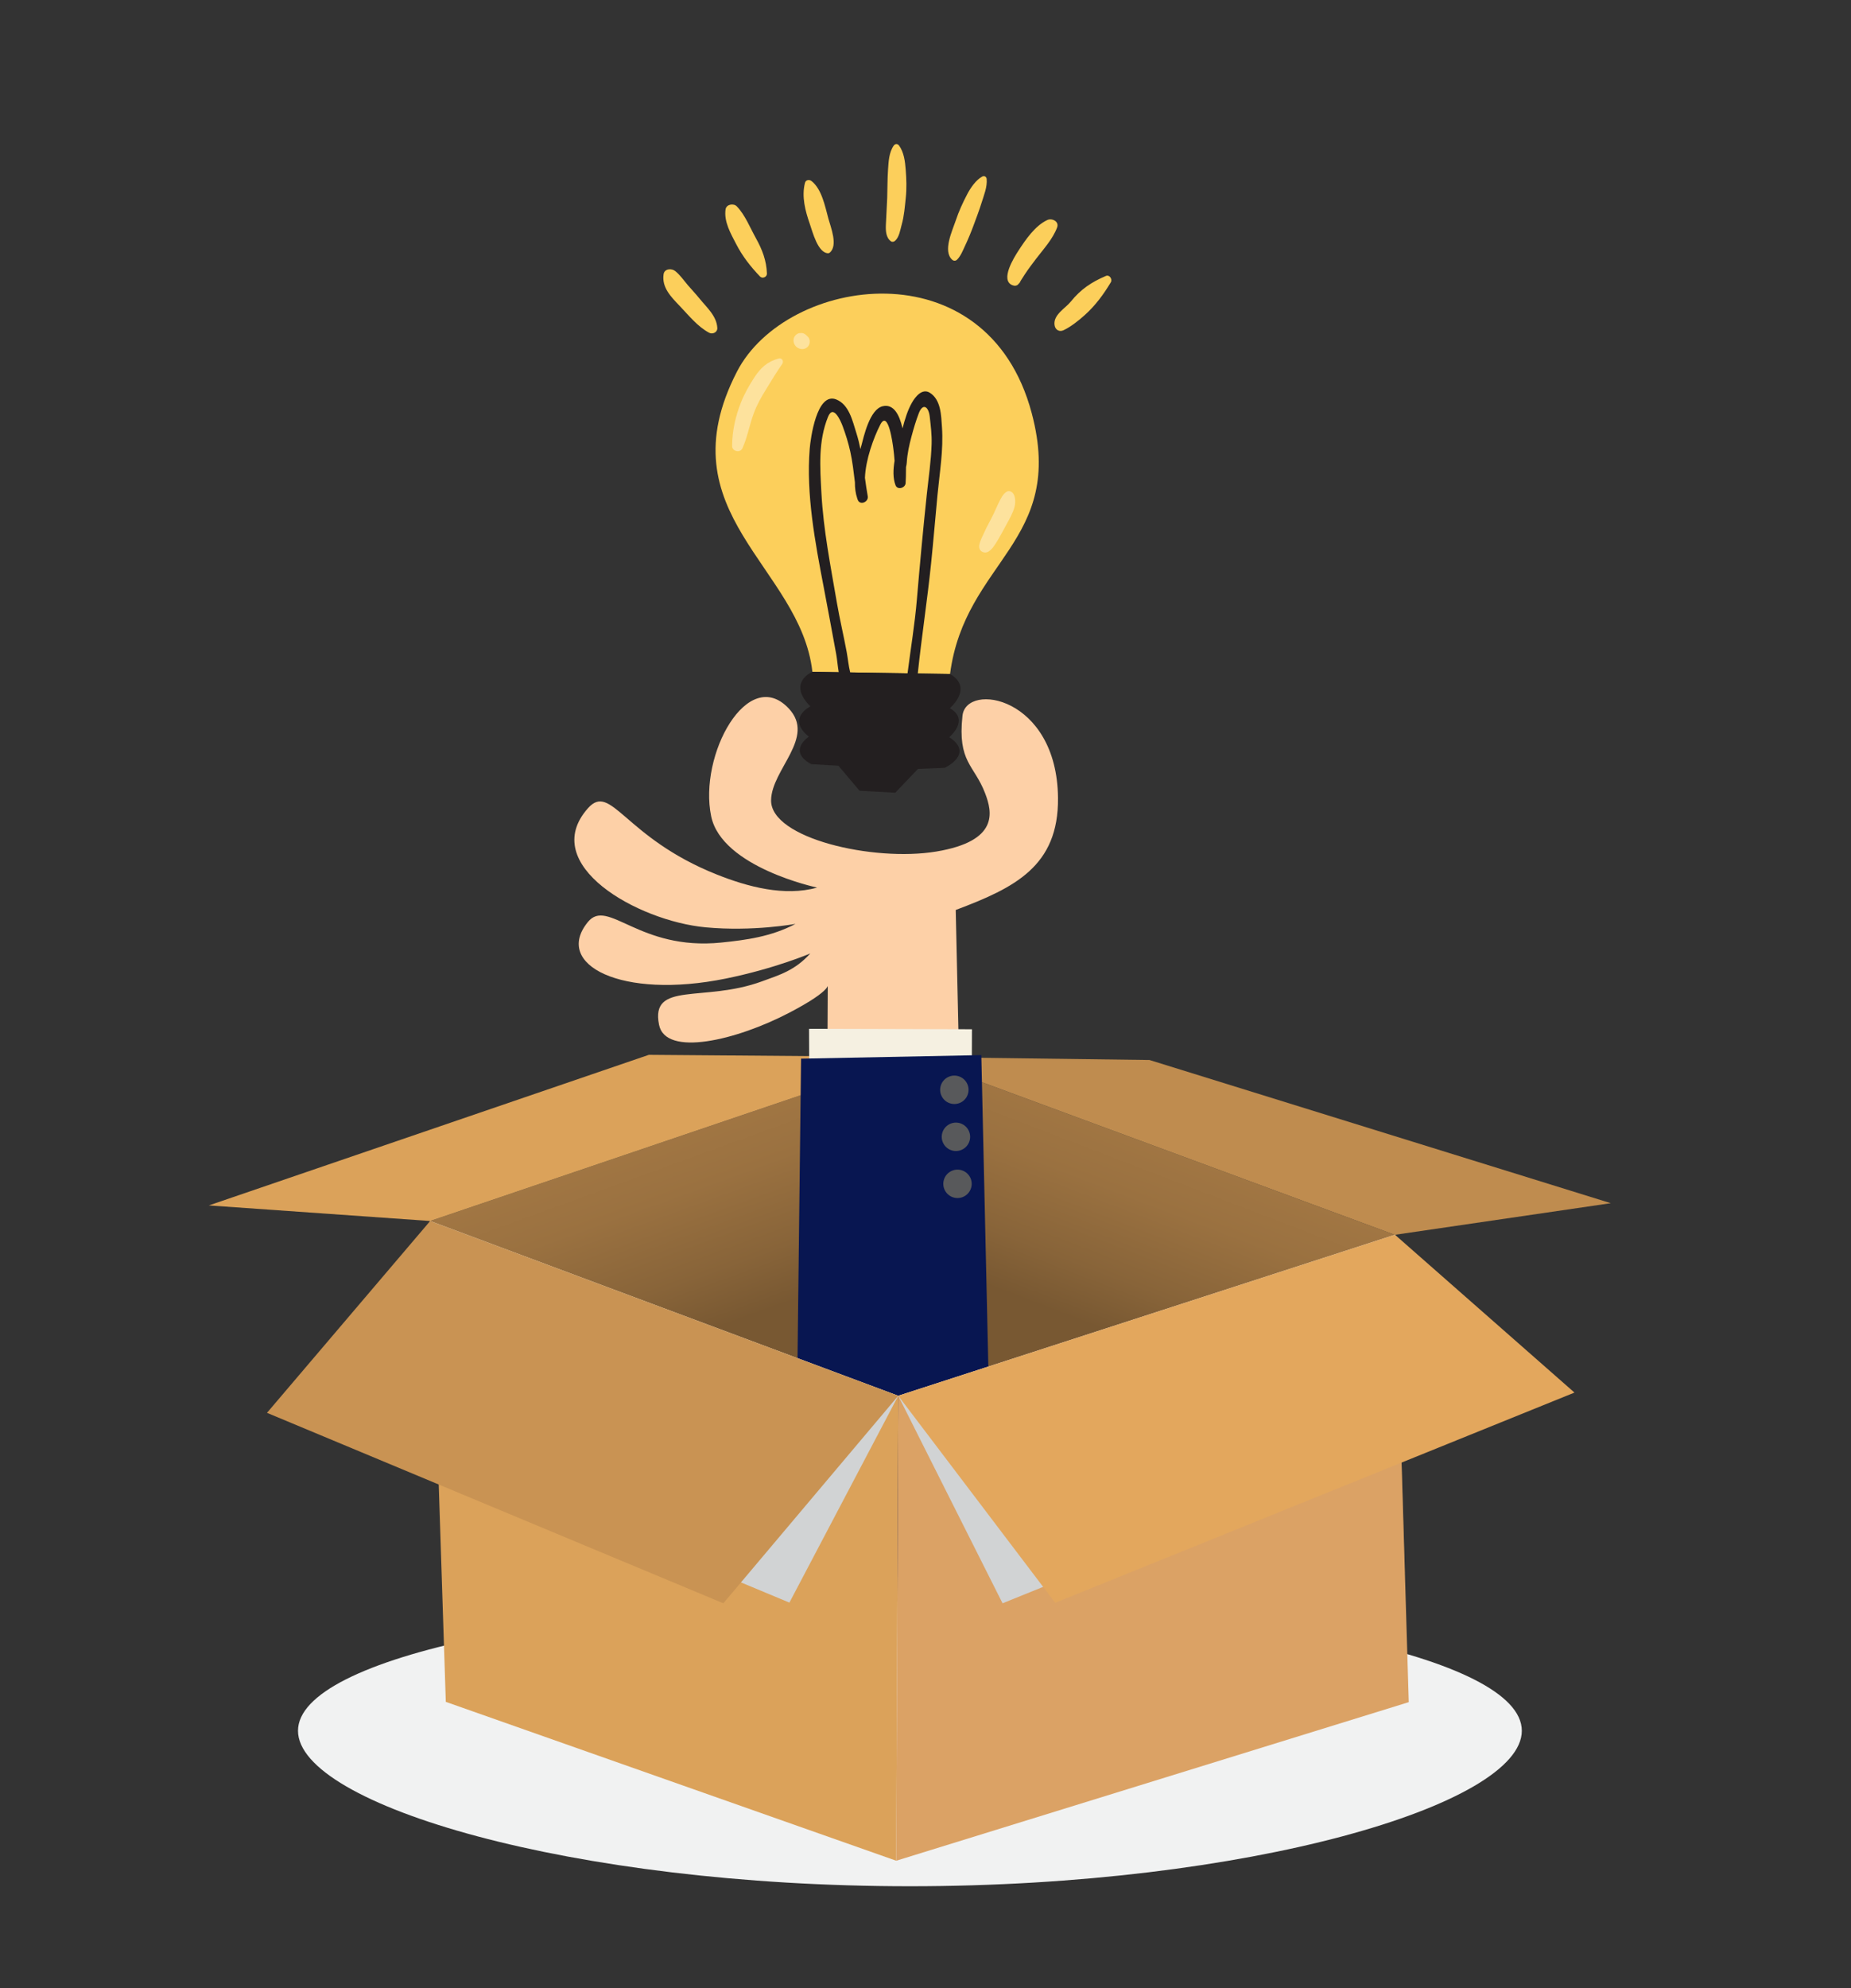
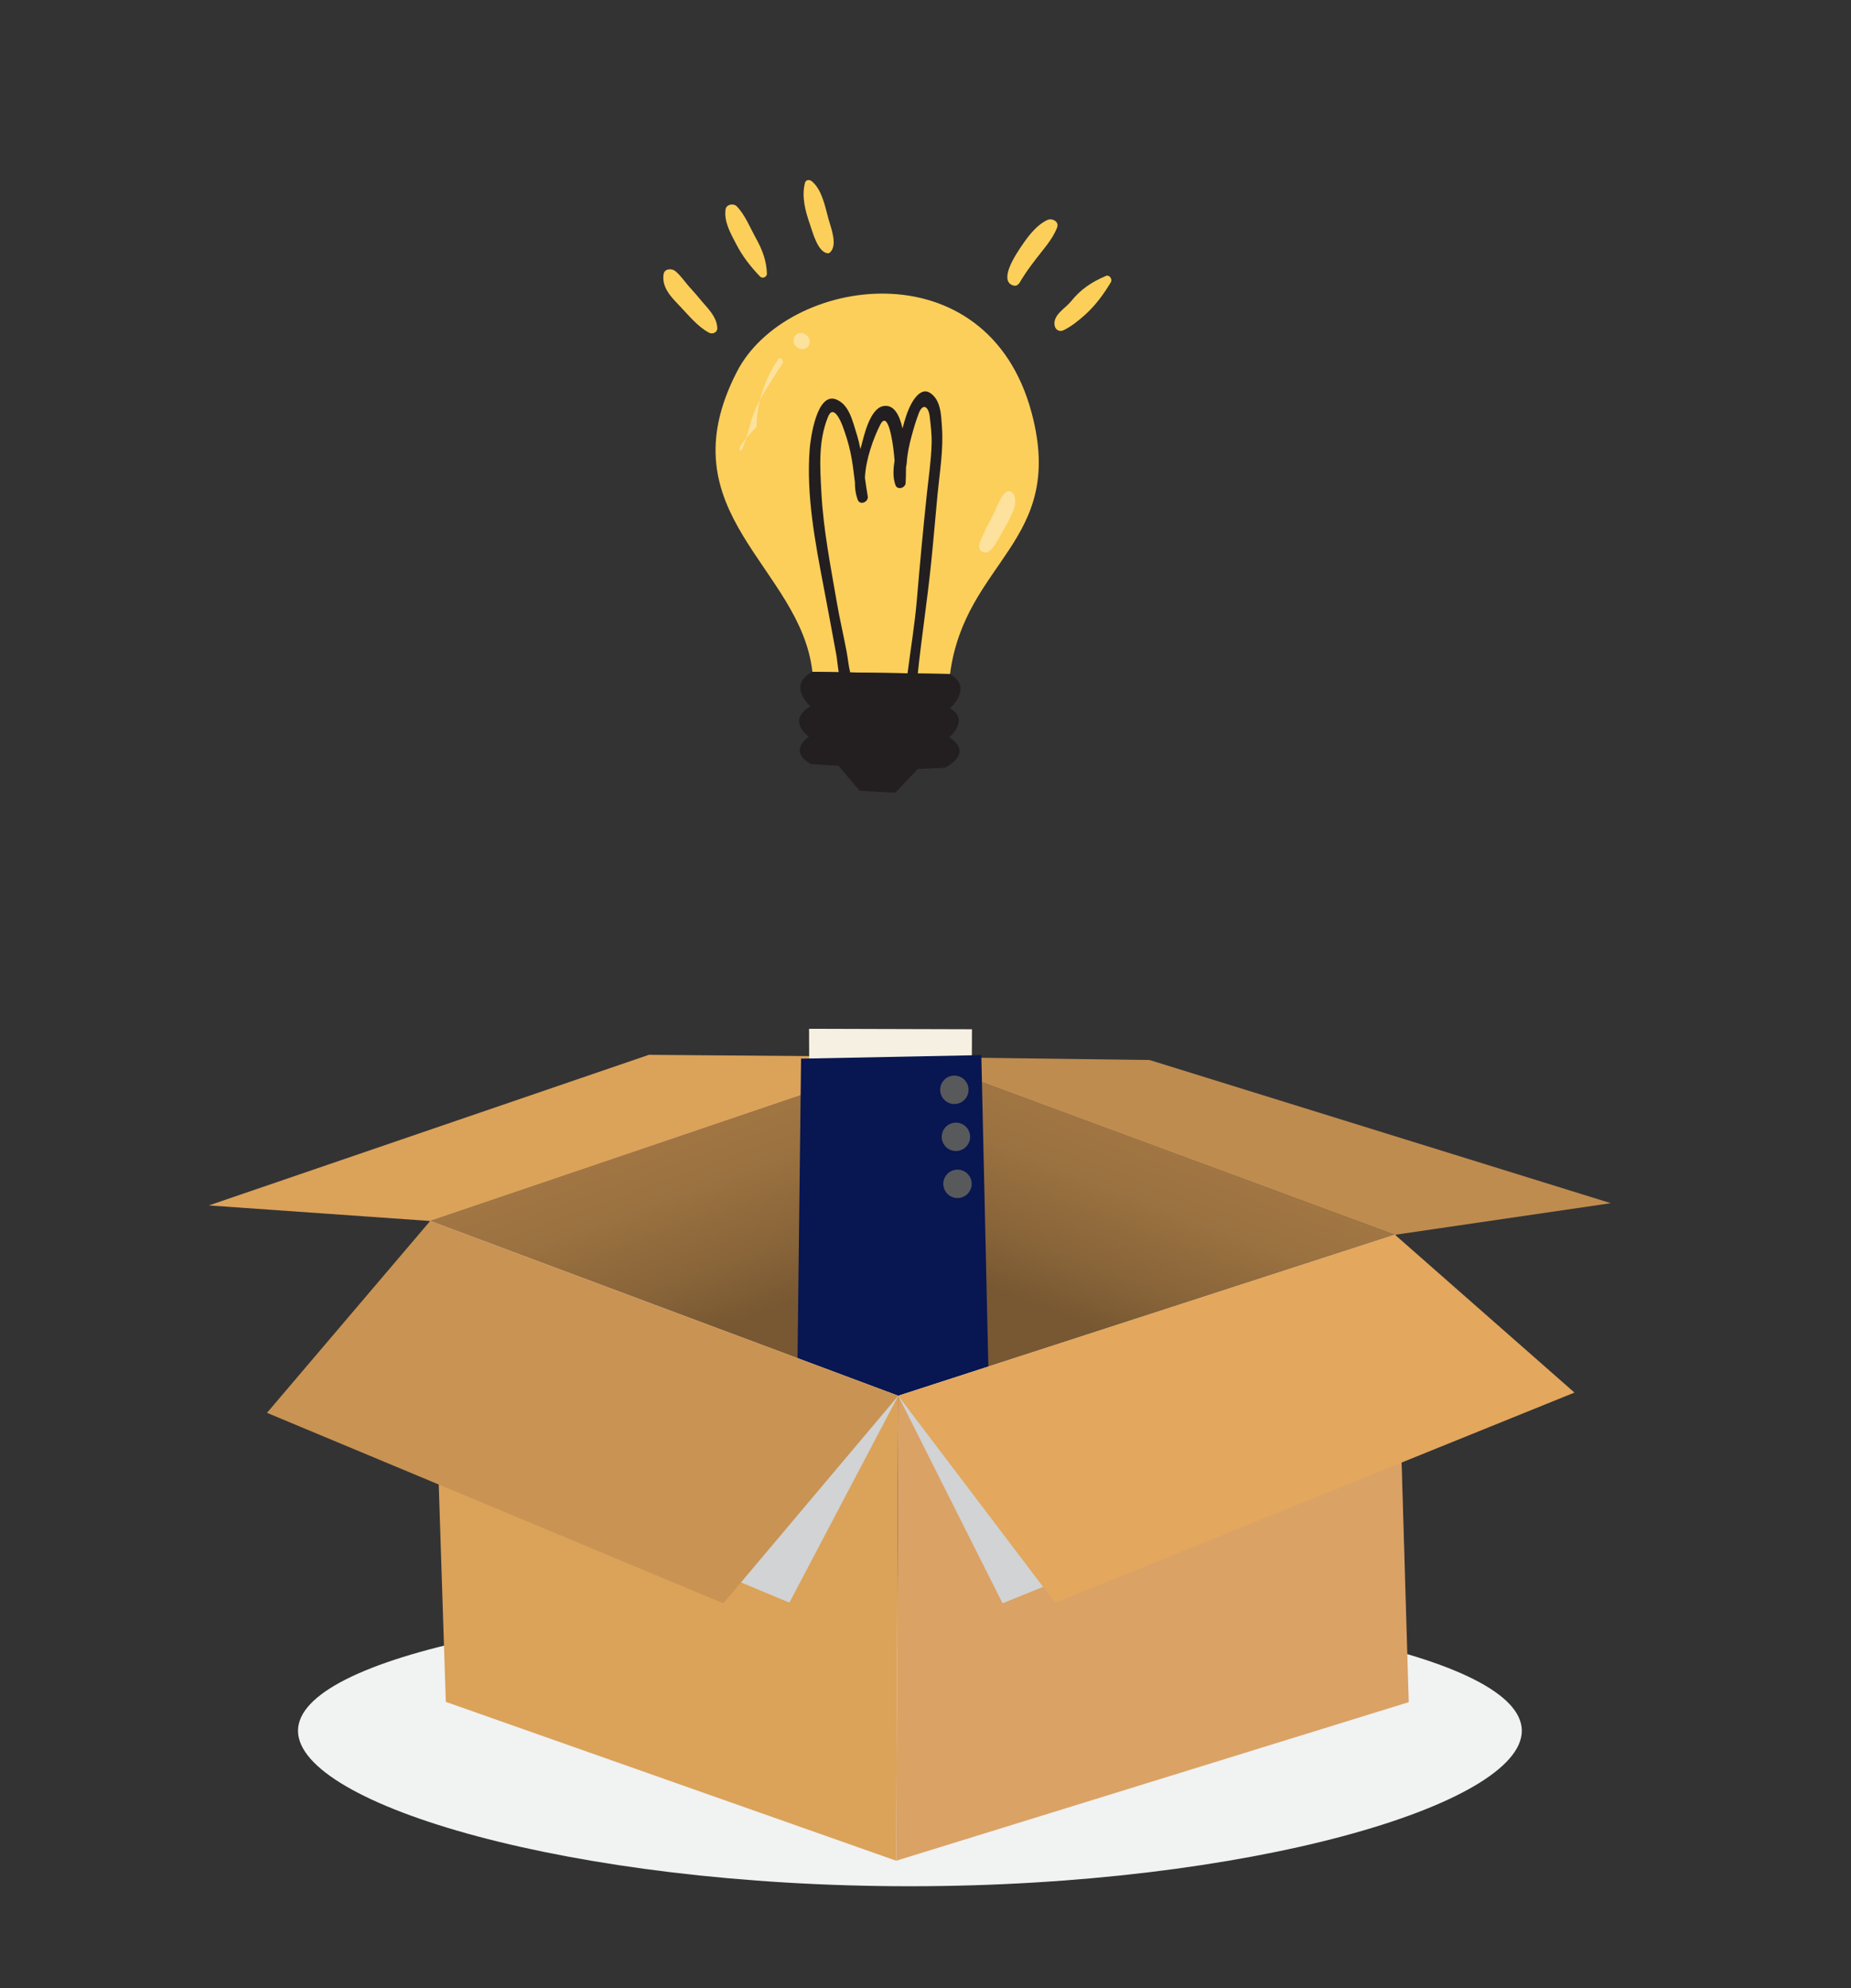
<svg xmlns="http://www.w3.org/2000/svg" x="0px" y="0px" width="11055.154px" height="11870.504px" viewBox="0 0 11055.154 11870.504">
  <rect x="0" y="0" width="11055.154" height="11870.504" fill="#333333" stroke="none" />
  <g id="Layer_2"> </g>
  <g id="Layer_1">
    <g>
      <g>
        <path fill="#F1F2F2" d="M9089.117,10333.145c0,442.033-1636.216,928.117-3654.631,928.117 c-2018.406,0-3654.654-486.084-3654.654-928.117c0-442.045,1636.248-774.781,3654.654-774.781 C7452.901,9558.363,9089.117,9891.1,9089.117,10333.145z" />
        <linearGradient id="SVGID_1_" gradientUnits="userSpaceOnUse" x1="4453.86" y1="8933.131" x2="3705.192" y2="6876.182">
          <stop offset="0.457" style="stop-color:#785832" />
          <stop offset="0.609" style="stop-color:#886439" />
          <stop offset="0.838" style="stop-color:#9A7140" />
          <stop offset="1" style="stop-color:#A17643" />
        </linearGradient>
        <polygon fill="url(#SVGID_1_)" points="5487.114,8557.057 5456.422,6310.194 2569.193,7289.65 2662.577,9389.072 " />
        <linearGradient id="SVGID_2_" gradientUnits="userSpaceOnUse" x1="6502.268" y1="8946.738" x2="7263.852" y2="6962.743">
          <stop offset="0.457" style="stop-color:#785832" />
          <stop offset="0.609" style="stop-color:#886439" />
          <stop offset="0.838" style="stop-color:#9A7140" />
          <stop offset="1" style="stop-color:#A17643" />
        </linearGradient>
        <polygon fill="url(#SVGID_2_)" points="8389.725,9390.813 8330.368,7372.139 5456.422,6310.194 5487.114,8557.057 " />
        <polygon fill="#BF8C4F" points="8330.368,7372.139 5456.422,6310.194 6865.37,6328.43 9620.47,7183.298 " />
        <polygon fill="#DBA25A" points="2569.193,7289.65 5456.422,6310.194 3875.228,6297.589 1247.384,7196.669 " />
        <g>
          <g>
            <g>
              <g>
                <g>
                  <g>
                    <g>
-                       <path fill="#FDD0A7" d="M6318.957,4764.085c-5.6-606.519-548.43-694.125-570.532-490.949 c-30.184,278.6,69.653,291.671,135.202,462.817c43.078,112.554,84.042,285.695-292.442,348.053 c-375.147,62.133-988.658-78.887-985.822-306.061c2.262-184.846,269.449-374.496,104.966-548.755 c-243.39-258.076-539.144,277.369-462.824,644.294c63.525,305.42,632.653,425.568,632.653,425.568 c-194.377,54.677-415.148-4.621-599.531-78.124c-553.266-220.395-629.788-552.229-769.065-395.559 c-299.411,337.173,296.189,672.934,702.37,710.973c284.193,26.653,537.23-20.523,537.23-20.523 c-144.326,76.303-294.797,96.315-443.557,111.522c-492.038,50.267-677.319-269.188-796.449-122.787 c-207.81,255.205,201.027,464.551,824.055,337.695c295.341-60.203,504.33-149.939,504.33-149.939 c-92.02,101.992-183.061,127.949-288.733,166.642c-347.609,127.488-667.122-2.945-614.722,259.036 c38.815,193.933,462.779,93.038,778.268-71.947c270.551-141.491,229.603-174.249,229.603-174.249l-7.05,1424.804 l811.287-69.653l-40.063-1794.145C6061.475,5299.794,6322.714,5171.372,6318.957,4764.085z" />
                      <g>
                        <polygon fill="#F5F0E1" points="4832.027,6142.109 5805.094,6144.867 5803.946,6434.287 4833.332,6438.701 " />
                        <polygon fill="#081651" points="4784.399,6320.453 5861.002,6299.291 5931.132,9413.135 4747.729,9420.939 " />
                      </g>
                    </g>
                  </g>
                  <path fill="#58595B" d="M5747.452,6576.672c38.818-26.253,48.968-78.997,22.74-117.783 c-26.266-38.818-78.978-48.968-117.796-22.715c-38.768,26.253-48.968,78.965-22.715,117.771 C5655.921,6592.744,5708.665,6602.913,5747.452,6576.672z" />
                  <path fill="#58595B" d="M5756.854,6857.334c38.813-26.253,48.98-78.952,22.715-117.771 c-26.239-38.799-78.971-48.98-117.758-22.728c-38.799,26.253-48.968,78.983-22.728,117.783 C5665.349,6873.419,5718.048,6883.575,5756.854,6857.334z" />
                  <path fill="#58595B" d="M5766.249,7137.997c38.818-26.24,48.987-78.952,22.715-117.771 c-26.239-38.786-78.965-48.968-117.751-22.729c-38.799,26.254-48.968,78.979-22.715,117.784 C5674.751,7154.093,5727.449,7164.25,5766.249,7137.997z" />
                </g>
              </g>
            </g>
          </g>
          <g>
            <g>
              <g>
                <g>
                  <g>
                    <path fill="#FCCF5B" d="M4852.058,4010.956c-70.378-629.283-887.165-944.559-450.713-1791.861 c294.355-571.054,1494.711-754.154,1760.739,247.894c204.682,770.706-399.141,879.004-487.939,1556.967L4852.058,4010.956z " />
                  </g>
                  <g>
                    <g>
                      <path fill="#231F20" d="M5669.646,4401.217c0,0,125.162-104.119,3.178-172.983c0,0,143.443-120.886,1.32-204.278 l-192.643-3c23.063-219.322,56.842-438.096,79.441-656.956c13.912-135.653,25.324-271.728,38.064-407.49 c12.791-134.026,36.39-270.871,26.936-405.55c-4.948-70.894-5.689-164.502-72.771-206.263 c-45.565-28.302-86.453,24.375-105.888,58.193c-26.956,46.861-42.976,101.103-56.92,154.633 c-19.039-84.304-54.107-147.023-118.067-132.295c-77.943,17.798-113.076,179.633-129.112,240.397 c-1.375,5.132-2.662,10.442-4.169,15.729c-6.541-32.461-14.441-64.752-24.542-96.669 c-22.86-71.925-43.168-169.065-119.732-199.738c-117.545-47.135-154.024,236.182-158.755,294.465 c-21.787,272.163,32.175,557.854,83.183,823.737c25.737,134.064,50.237,268.737,75.166,402.934 c5.162,28.061,8.419,67.636,14.889,107.331l-157.166-2.458c0,0-153.876,63.38-12.169,206.488 c0,0-145.283,71.467-8.993,180.619c0,0-130.987,85.022,14.309,164.19l162.256,9.328l126.354,149.462l213.074,11.602 l135.946-142.193l159.205-6.418C5642.041,4584.033,5822.112,4501.853,5669.646,4401.217z M5077.788,4014.574 c-9.92-39.789-13.806-83.602-20.943-121.988c-18.156-98.193-41.529-195.153-58.428-293.572 c-37.44-218.461-80.73-435.209-92.604-657.201c-8.216-153.886-19.48-307.083,39.398-452.788 c31.801-78.765,76.087,24.442,87.684,55.57c18.495,50.057,33.928,99.621,45.443,151.592 c13.333,60.103,20.054,121.476,27.642,182.716c-0.335,33.651,3.605,66.325,13.839,96.496 c0.129,0.342,0.158,0.586,0.167,0.883c0.078,0,0.078-0.025,0.193-0.025c0.813,2.651,1.641,5.284,2.648,7.839 c13.591,35.123,65.832,12.865,59.791-21.388c-6.579-36.502-11.692-73.229-16.726-109.928 c3.982-109.116,52.01-240.281,91.383-317.042c47.94-93.464,74.653,114.716,78.33,143.183 c3.109,23.353,5.394,47.65,7.214,72.134c-8.622,51.42-10.459,103.182,5.564,145.638 c11.792,31.015,58.833,16.887,60.441-12.798c1.102-19.338,2.526-53.817,2.352-95.525c2.03-8.232,3.77-16.623,4.35-25.254 c3.338-54.887,14.622-105.958,28.811-158.738c12.527-46.438,25.989-92.536,43.252-137.376 c24.281-62.822,58.415-39.833,65.246,20.073c6.205,55.019,12.952,107.492,11.271,163.082 c-2.958,100.327-18.392,202.951-28.928,302.842c-22.058,208.292-41.363,417.14-59.078,625.899 c-12.386,147.632-37.015,293.927-55.786,441.053L5077.788,4014.574z" />
                    </g>
                  </g>
                </g>
              </g>
            </g>
            <g>
-               <path fill="#FDE29D" d="M4434.165,2676.467c30.09-66.992,42.137-139.735,67.572-208.57 c19.062-51.69,45.279-97.752,74.174-144.429c30.821-49.745,61.988-102.415,95.558-149.961 c11.541-16.326-0.332-38.796-21.423-33.116c-67.072,18.256-108.027,56.179-145.689,114.329 c-30.745,47.547-58.354,96.199-79.281,148.847c-32.619,82.361-52.557,171.053-52.451,259.723 C4372.618,2695.235,4421.022,2705.594,4434.165,2676.467L4434.165,2676.467z" />
+               <path fill="#FDE29D" d="M4434.165,2676.467c30.09-66.992,42.137-139.735,67.572-208.57 c19.062-51.69,45.279-97.752,74.174-144.429c30.821-49.745,61.988-102.415,95.558-149.961 c11.541-16.326-0.332-38.796-21.423-33.116c-30.745,47.547-58.354,96.199-79.281,148.847c-32.619,82.361-52.557,171.053-52.451,259.723 C4372.618,2695.235,4421.022,2705.594,4434.165,2676.467L4434.165,2676.467z" />
            </g>
            <g>
              <path fill="#FDE29D" d="M4821.887,2007.487c-0.638-0.435-1.153-0.876-1.601-1.437c2.445,2.922,4.888,5.825,7.381,8.76 c-10.819-14.309-26.694-29.742-46.777-26.124c7.475,1.599,15.079,3.264,22.576,4.846c-0.399-0.158-0.805-0.341-1.305-0.574 c-14.077-6.424-29.643-6.557-42.92,2.033c-12.549,8.171-20.743,23.228-19.438,38.364c0.045,0.435,0.051,0.87,0.071,1.356 c1.627-7.549,3.215-15.127,4.839-22.657c-8.68,15.746-6.267,35.262,3.821,49.645c10.72,15.34,27.857,23.027,46.213,22.235 c15.224-0.615,29.469-10.194,36.496-23.591C4839.76,2043.995,4837.388,2019.337,4821.887,2007.487L4821.887,2007.487z" />
            </g>
            <g>
              <path fill="#FDE29D" d="M5869.225,3295.542c34.068,14.772,61.965-26.269,77.354-50.18 c23.875-36.969,43.98-77.009,65.232-115.521c18.333-33.29,38.754-68.632,48.065-105.678 c6.851-26.827,6.644-79.893-26.556-90.757c-26.807-8.835-49.722,31.447-59.285,49.825 c-19.563,37.43-34.507,76.928-54.696,114.271c-19.28,35.741-37.439,72.047-53.987,109.139 C5853.643,3232.771,5831.771,3279.333,5869.225,3295.542L5869.225,3295.542z" />
            </g>
          </g>
        </g>
        <g>
          <polygon fill="#DBA25A" points="2569.193,7289.65 5364.775,8333.152 5352.705,11108.957 2662.577,10160.504 " />
          <polygon fill="#DBA265" points="8330.368,7372.139 8413.812,10162.244 5352.705,11108.957 5364.775,8333.152 " />
          <polygon fill="#D1D3D4" points="5364.775,8333.152 5987.774,9572.057 9089.117,8317.082 8331.38,7371.656 " />
          <polygon fill="#E3A75D" points="5364.775,8333.152 6302.216,9568.982 9403.545,8314.008 8331.38,7371.656 " />
          <polygon fill="#D1D3D4" points="5364.775,8333.152 2569.193,7289.65 1989.072,8430.857 4714.724,9567.998 " />
          <polygon fill="#C99353" points="5364.775,8333.152 2569.193,7289.65 1594.574,8434.922 4320.225,9572.057 " />
        </g>
      </g>
      <g>
        <g>
          <path fill="#FCCF5B" d="M6352.492,1971.355c43.561-20.708,89.7-57.558,125.483-89.601 c63.609-56.852,113.215-124.26,156.558-196.597c10.646-17.875-7.721-46.96-29.404-37.762 c-86.117,36.631-150.029,79.255-209.572,153.035c-32.594,40.514-105.913,78.488-97.227,140.302 C6302.216,1968.62,6325.937,1983.879,6352.492,1971.355L6352.492,1971.355z" />
        </g>
        <g>
          <path fill="#FCCF5B" d="M4284.187,1958.358c-3.467-72.431-65.246-124.666-107.999-177.884 c-21.503-26.871-45.736-51.545-67.907-77.75c-24.6-28.966-45.755-60.268-75.259-84.31 c-21.475-17.479-64.721-15.346-69.721,18.884c-11.864,80.018,45.945,136.677,97.13,190.23 c53.241,55.676,106.213,122.713,175.071,159.192C4256.288,1997.666,4285.508,1983.931,4284.187,1958.358L4284.187,1958.358z" />
        </g>
        <g>
          <path fill="#FCCF5B" d="M4333.471,1250.062c-10.497,73.562,30.444,143.331,63.119,206.669 c37.877,73.513,85.689,134.267,142.38,193.877c14.573,15.301,42.298,3.509,41.48-17.486 c-2.793-77.669-27.874-143.108-65.355-210.361c-34.333-61.524-65.265-140.26-114.613-190.891 C4381.205,1212.065,4337.82,1219.534,4333.471,1250.062L4333.471,1250.062z" />
        </g>
        <g>
-           <path fill="#FCCF5B" d="M5715.425,1550.833c21.858-20.75,35.333-55.46,47.925-82.332 c18.771-40.056,35.436-80.038,50.785-121.515c16.619-45.15,33.966-90.042,48.227-136.04 c13.912-44.931,34.984-94.71,30.506-142.586c-1.23-12.959-13.822-21.236-25.879-14.65 c-38.87,21.375-69.377,66.45-89.771,104.879c-27.342,51.929-51.133,104.025-69.627,159.827 c-19.113,57.636-78.56,181.344-20.377,232.59C5695.636,1558.327,5707.216,1558.601,5715.425,1550.833L5715.425,1550.833z" />
-         </g>
+           </g>
        <g>
          <path fill="#FCCF5B" d="M6081.638,1697.321c-10.562,10.835,8.706-9.566,8.989-10.349c1.586-3.828,3.583-7.311,5.703-10.865 c7.43-11.873,14.77-23.65,22.889-35.916c21.472-32.729,45.141-64.047,68.854-95.188 c45.972-60.161,99.74-118.044,125.562-186.982c13.604-36.212-30.751-57.426-58.602-44.399 c-73.004,34.079-129.75,117.078-174.162,185.842c-23.469,36.438-108.949,172.01-35.378,202.783 C6058.04,1707.46,6071.398,1707.815,6081.638,1697.321L6081.638,1697.321z" />
        </g>
        <g>
-           <path fill="#FCCF5B" d="M5346.188,1437.402c25.18-22.734,30.576-65.803,39.459-97.024 c14.512-51.575,18.568-106.506,24.152-159.667c5.89-55.831,3.977-112.589-0.493-168.449 c-3.664-48.417-10.53-103.465-39.859-143.595c-8.355-11.509-22.999-11.509-31.311,0.209 c-28.989,41.435-30.925,95.22-34.347,144.133c-3.896,55.895-3.119,112.386-4.939,168.433 c-1.778,54.307-6.058,108.414-8.013,162.75c-1.292,33.892,0.638,75.549,30.67,96.576 C5329.281,1446.163,5339.792,1443.169,5346.188,1437.402L5346.188,1437.402z" />
-         </g>
+           </g>
        <g>
          <path fill="#FCCF5B" d="M4939.055,1498.333c-0.161,1.463-0.435,2.916-0.603,4.424c-1.118,9.218,10.626,10.726,16.065,6.495 c52.647-41.535,6.869-153.116-6.782-203.382c-19.422-71.2-39.273-177.14-100.903-224.918 c-13.352-10.291-34.192-7.984-39.051,10.674c-21.191,81.688,1.792,168.211,28.959,245.655 c16.129,45.697,48.027,175.563,111.146,174.751c-0.048-6.254-0.006-12.492-0.064-18.655c-1.543,0.209-3.003,0.451-4.401,0.638 C4940.766,1494.374,4939.41,1495.714,4939.055,1498.333L4939.055,1498.333z" />
        </g>
      </g>
    </g>
  </g>
</svg>